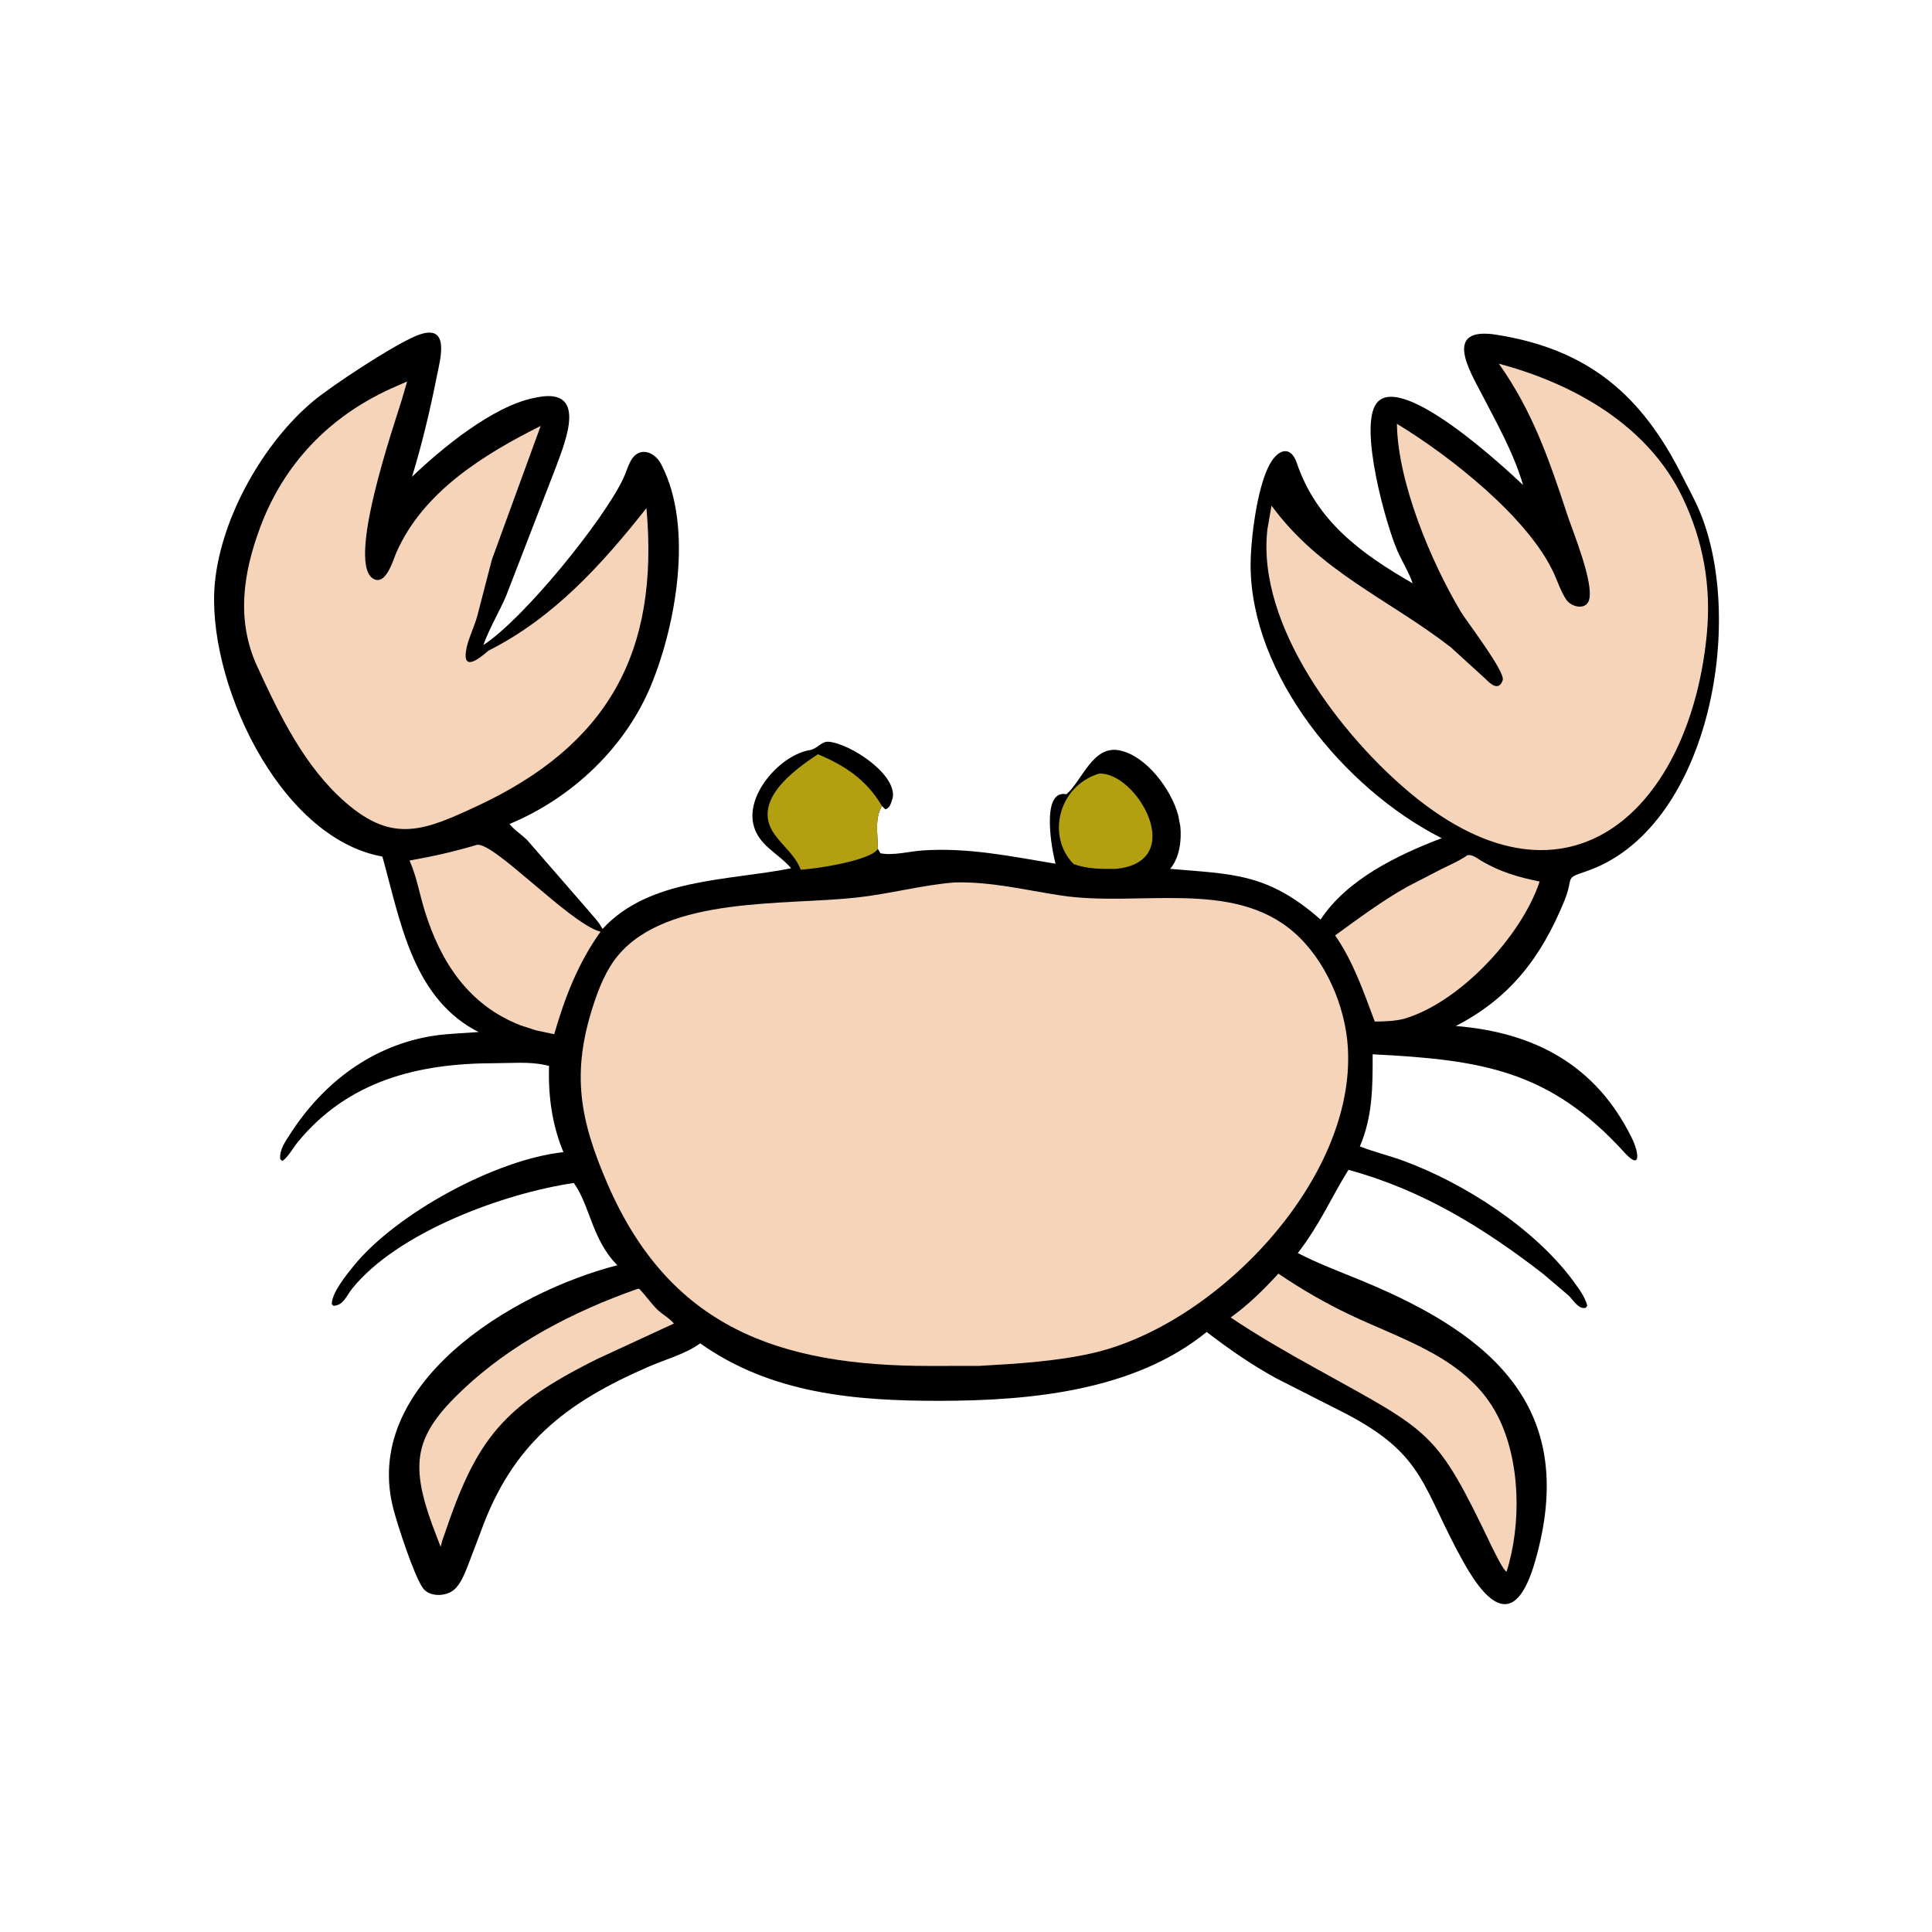
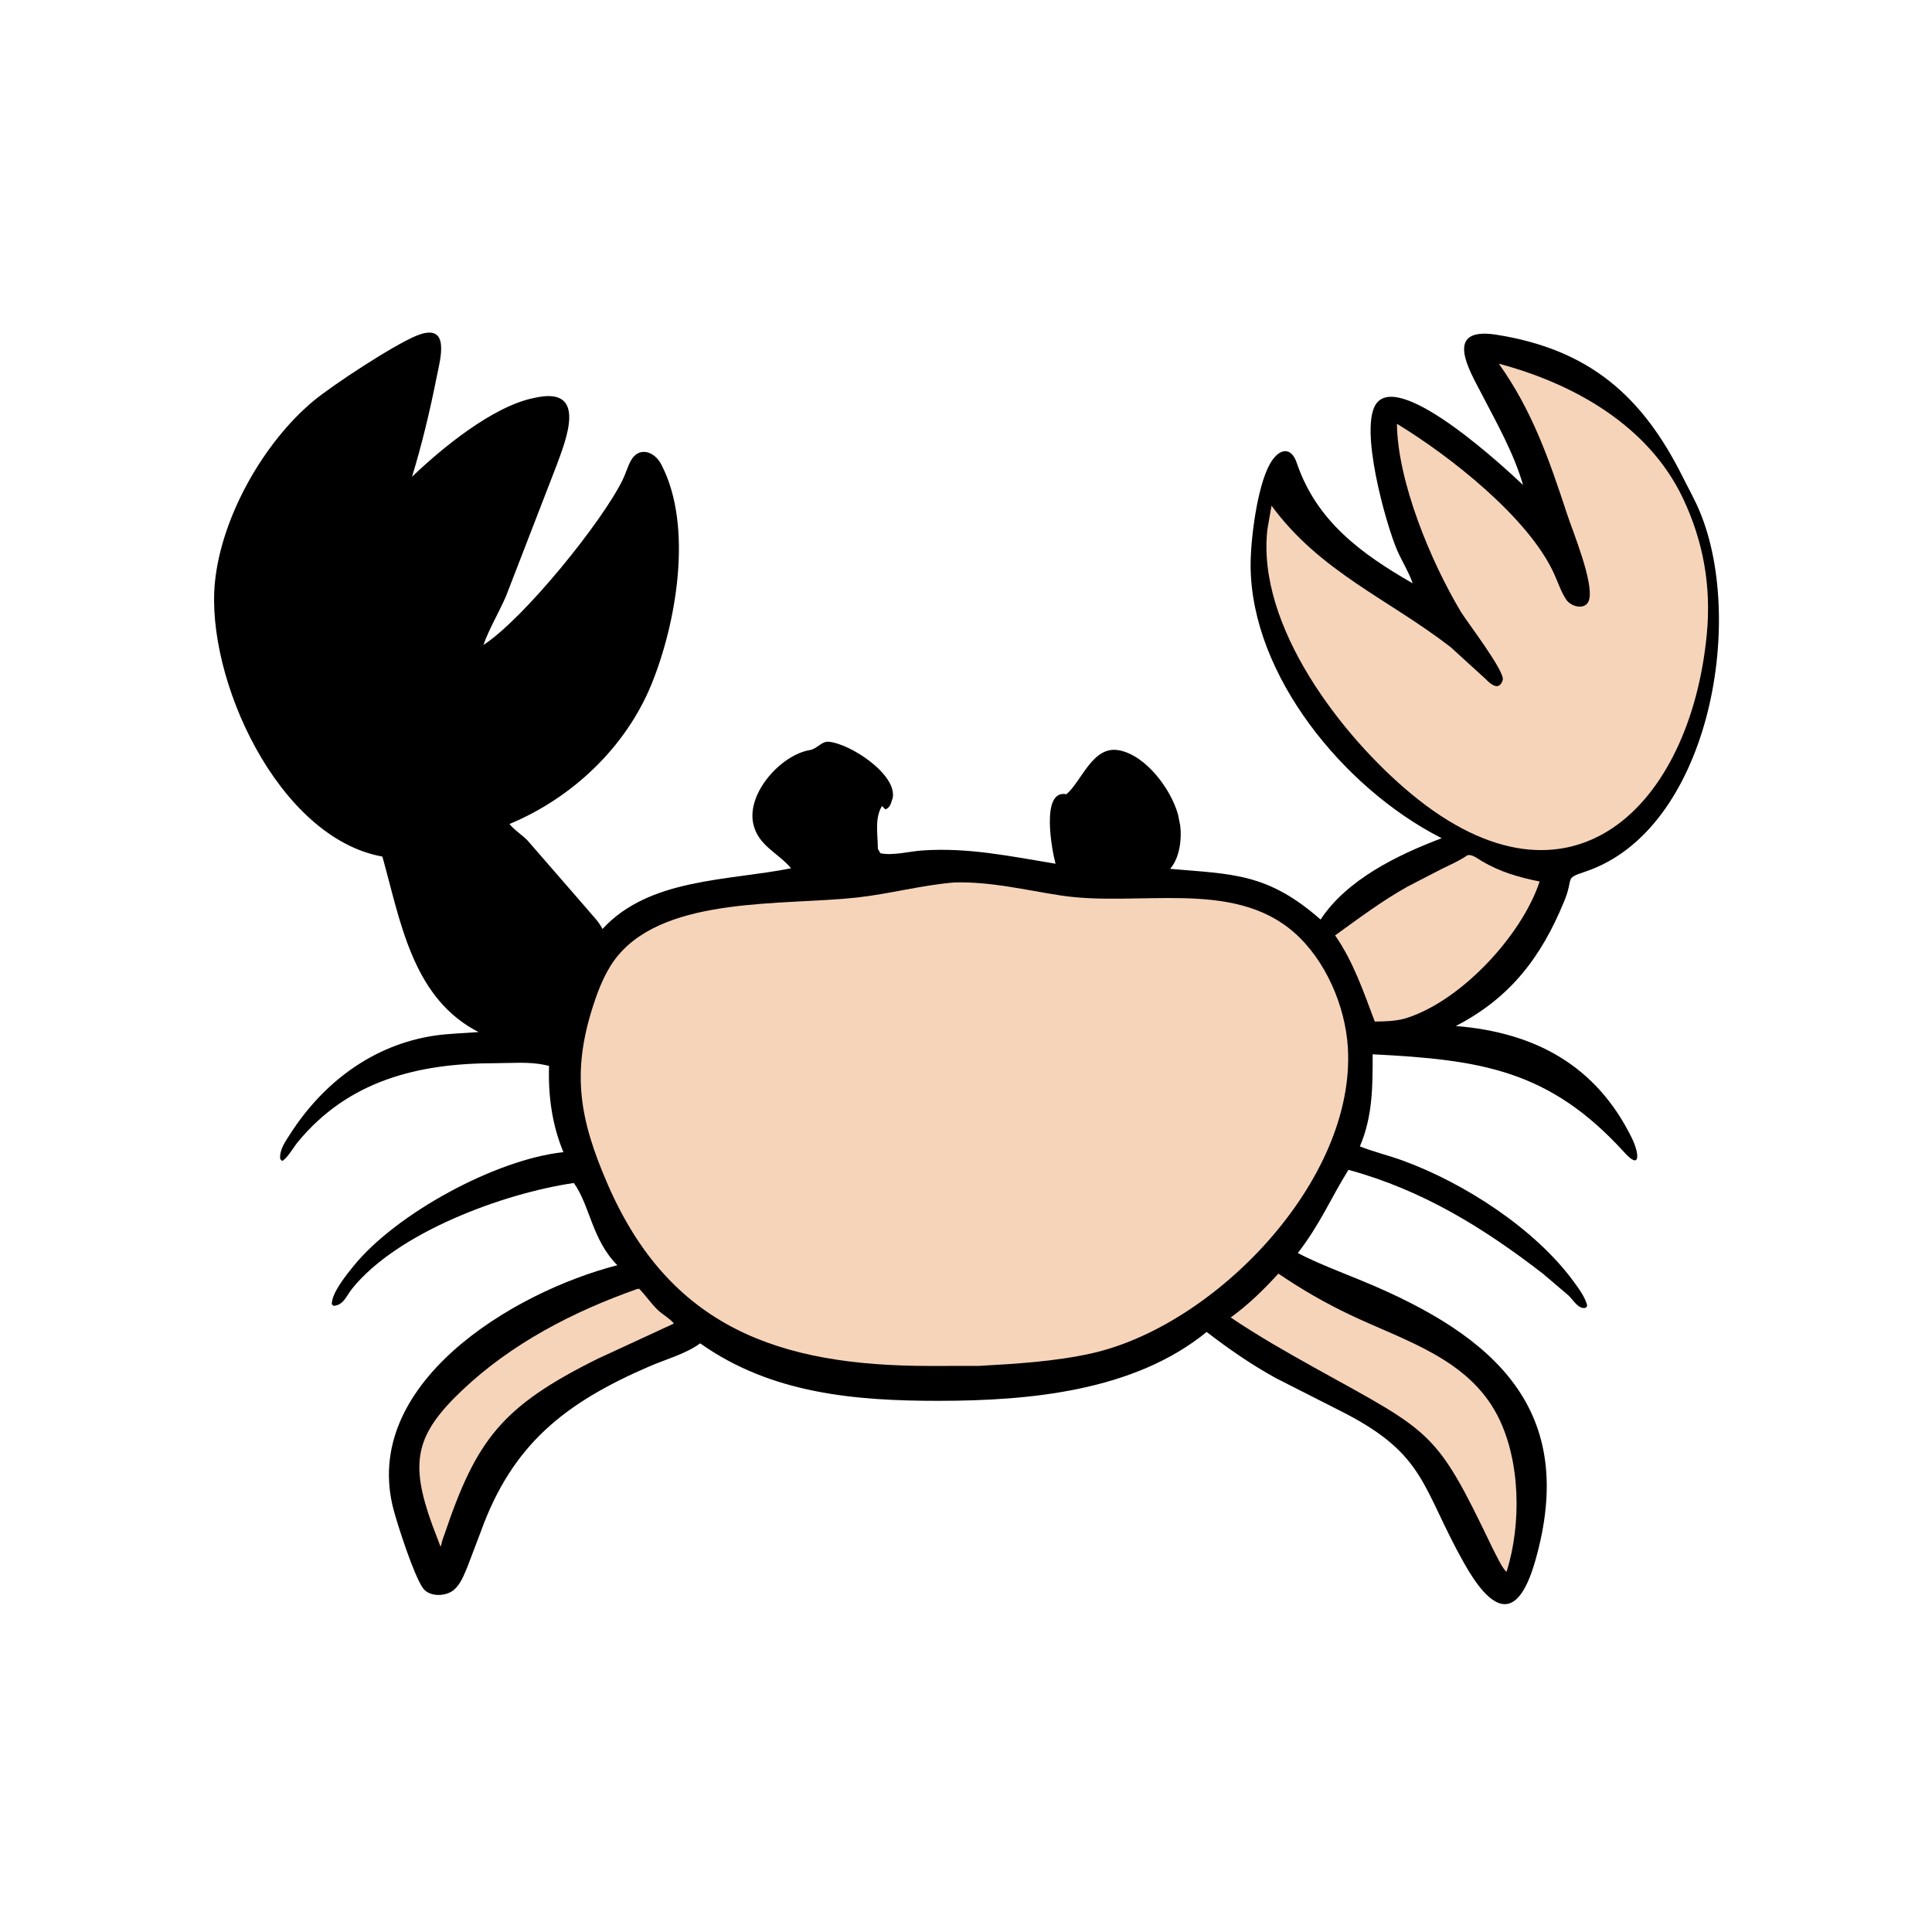
<svg xmlns="http://www.w3.org/2000/svg" version="1.1" style="display: block;" viewBox="0 0 2048 2048" width="640" height="640">
  <path transform="translate(0,0)" fill="rgb(0,0,0)" d="M 930.562 899.811 L 933.276 904.5 C 946.998 907.211 963.67 902.505 977.576 901.539 C 1026.19 898.164 1071.21 907.7 1118.93 915.591 C 1115.37 903.003 1102.51 836.316 1130.5 841.926 C 1147.13 827.464 1158.32 790.057 1186.3 795.346 C 1214.79 800.73 1241.64 836.88 1248.87 863.956 L 1251.16 875.628 C 1252.73 890.042 1250.48 908.515 1241.16 920.08 L 1240.39 921.019 C 1306.23 926.771 1343.49 925.162 1399.87 974.759 C 1427.96 932.073 1481.76 906.198 1528.28 888.501 L 1526.28 887.504 C 1425.08 835.518 1326.3 716.296 1325.7 599.786 C 1325.55 572.375 1332.56 516.039 1346.13 491.844 C 1355.18 475.712 1368.37 472.255 1374.62 490.683 C 1395.46 552.2 1442.57 586.822 1497.5 618.331 C 1493.31 606.234 1486.35 595.377 1481.21 583.674 C 1469.35 556.702 1439.64 451.155 1459.62 426.939 C 1486.42 394.471 1596.21 496.79 1614.48 514.106 C 1604.65 480.167 1586.67 448.655 1570.48 417.35 C 1557.92 393.082 1529.02 345.737 1586.5 354.862 C 1684.98 370.493 1741 419.971 1783.61 505.297 C 1789.81 517.714 1796.56 529.571 1801.9 542.439 C 1851.06 660.8 1810.76 880.392 1680.5 923.956 C 1657.54 931.636 1668.81 929.26 1658.16 955.251 C 1633.53 1015.39 1600.29 1058.19 1543.21 1087.61 C 1627.46 1094.42 1692.14 1129.61 1729.87 1206.48 C 1737.54 1222.12 1739.67 1241.17 1722.15 1221.88 C 1642.41 1134.03 1569.96 1123.41 1455.07 1117.59 C 1455.1 1151.62 1455.15 1183.4 1441.51 1215.24 C 1456.42 1221.1 1472.31 1224.88 1487.4 1230.4 C 1552.51 1254.21 1627.33 1302.72 1668.02 1358.37 C 1673.57 1365.96 1680.25 1374.79 1682.53 1384 L 1681.17 1386.21 C 1673.44 1388.68 1667.71 1377.91 1662.75 1373.3 L 1635.7 1350.28 C 1572.25 1301.19 1507.46 1261.37 1429.42 1240.06 C 1410.24 1270.93 1400.08 1296.51 1375.75 1328.31 C 1397.88 1339.71 1421.58 1348.52 1444.56 1358.02 C 1585.75 1416.41 1673.35 1495.28 1627.26 1655.14 C 1607.76 1722.78 1580.34 1707.58 1551.62 1656.37 C 1507.24 1577.24 1511.56 1542.7 1425.99 1498.21 L 1352.69 1460.97 C 1326.28 1446.45 1302.99 1430.26 1279.1 1411.94 C 1202.15 1474.74 1091.36 1484.85 995.569 1484.94 C 906.261 1485.03 817.368 1477.31 742.241 1424 C 726.864 1435.24 705.621 1440.96 688.197 1448.5 C 599.093 1487.04 543.091 1530.85 509.631 1623.69 L 495.411 1661.12 C 491.893 1669.47 488.351 1678.97 481.402 1685.12 C 473.132 1692.43 455.346 1693.25 448.363 1683.49 C 438.69 1669.98 421.919 1617.74 417.465 1601.34 C 381.133 1467.58 543.194 1369.72 654.419 1341.2 C 627.528 1314.25 625.435 1277.93 608.299 1254.02 C 534.06 1264.89 421.367 1306.16 373.194 1366.14 C 367.017 1373.83 364.26 1383.6 353.5 1384.26 L 351.722 1382.5 C 351.584 1370.39 367.588 1350.9 374.94 1341.85 C 419.954 1286.41 525.757 1228.87 597.251 1221.34 C 585.089 1192.19 581.012 1161.23 582.006 1129.86 L 577.5 1128.91 C 560.963 1125.21 541.551 1127.02 524.647 1127.04 C 443.48 1127.11 369.18 1145.28 315.319 1211.05 C 311.544 1215.66 304.045 1228.62 299 1230.67 L 296.993 1228.5 C 296.225 1218.61 302.34 1210.3 307.481 1202.27 C 342.387 1147.78 395.087 1107.67 460.345 1097.84 C 475.89 1095.5 491.755 1095.34 507.404 1093.98 L 502.142 1091.25 C 436.332 1053.99 424.054 974.54 405.33 907.994 C 294.384 888.004 217.773 718.596 227.822 617.295 C 234.745 547.503 279.804 468.569 332.509 424.837 C 352.346 408.378 416.555 366.138 441.166 355.99 C 478.46 340.612 466.618 380.935 462.909 399.573 C 455.812 435.245 447.392 470.613 436.757 505.412 C 467.68 475.727 522.006 430.759 565.989 421.869 L 567.595 421.555 C 623.647 409.257 599.76 466.884 589.422 494.839 L 536.397 631.938 C 528.792 649.568 518.902 665.589 512.407 683.765 C 555.762 655.445 639.017 552.284 660.285 508.125 C 663.394 501.67 665.317 494.528 668.77 488.282 C 677.32 472.822 693.804 478.503 700.852 492.104 L 701.533 493.46 C 734.968 558.68 716.785 661.366 690.466 725.674 C 663.193 792.313 606.388 845.927 540.117 873.46 C 544.74 879.522 553.657 885.22 559.253 890.988 L 621.848 963.007 C 627.309 969.753 634.088 976.108 638.173 983.792 L 638.666 984.77 C 688.285 930.69 771.577 933.837 838.598 920.414 C 824.388 903.583 803.325 896.343 798.414 872.87 C 791.607 840.336 828.211 800.072 858.5 795.106 C 866.195 793.845 870.847 785.58 878.483 786.282 C 901.648 788.412 951.057 820.998 946.304 845.927 L 945.73 847.578 C 944.363 851.809 943.346 856.456 938.5 857.949 L 934.942 854.448 C 926.847 867.525 930.612 885.099 930.562 899.811 z" />
-   <path transform="translate(0,0)" fill="rgb(179,160,17)" d="M 1164.85 820.093 C 1204.67 817.565 1260.42 913.827 1182.49 921.06 C 1167.11 921.159 1152.87 921.28 1138.16 915.981 C 1109.45 887.168 1121.3 833.632 1164.85 820.093 z" />
-   <path transform="translate(0,0)" fill="rgb(179,160,17)" d="M 930.562 899.811 C 923.099 912.479 862.595 921.39 848.868 921.878 C 842.483 906.053 830.639 897.827 821.048 884.453 C 795.933 849.431 841.077 816.653 866.981 799.553 C 895.928 811.554 918.694 826.842 934.942 854.448 C 926.847 867.525 930.612 885.099 930.562 899.811 z" />
  <path transform="translate(0,0)" fill="rgb(246,212,186)" d="M 675.117 1366.5 L 677.477 1366.07 C 684.33 1373.06 689.743 1381.24 696.804 1388.2 C 701.936 1393.26 710.216 1397.69 714.378 1402.98 L 633.841 1440.21 C 531.973 1490.73 505.044 1526.02 471.082 1626.72 C 469.327 1630.99 468.21 1635.25 467.073 1639.71 L 458.244 1616.56 C 434.25 1550.33 439.952 1521.21 489.745 1473.91 C 542.058 1424.22 607.61 1390.34 675.117 1366.5 z" />
  <path transform="translate(0,0)" fill="rgb(246,212,186)" d="M 1555.68 906.5 C 1560.95 905.569 1566.17 910.126 1570.61 912.726 C 1590.45 924.368 1609.51 929.88 1632.08 934.45 C 1612.75 992.754 1546.95 1062.91 1488.18 1080.03 C 1477.86 1082.5 1467.89 1082.8 1457.31 1082.88 C 1445.42 1051.36 1434.66 1019.45 1415.26 991.568 C 1440.5 973.411 1464.89 954.947 1492.15 939.789 L 1528.01 921.245 C 1536.97 916.872 1546.28 912.782 1554.58 907.247 L 1555.68 906.5 z" />
-   <path transform="translate(0,0)" fill="rgb(246,212,186)" d="M 505.824 895.5 C 524.482 893.328 603.085 977.857 635.569 987.35 L 636.635 987.643 C 612.862 1020.66 598.677 1057.53 587.492 1096.35 L 567.802 1092.12 L 552 1086.97 C 496.646 1065.55 466.821 1019.53 450.053 964.993 C 444.897 948.223 441.657 929.42 434.624 913.431 L 434.072 912.204 C 461.348 907.28 478.931 903.362 505.824 895.5 z" />
  <path transform="translate(0,0)" fill="rgb(246,212,186)" d="M 1355.16 1350.07 C 1379.4 1366.64 1404.91 1381.34 1431.44 1393.93 C 1488.72 1421.12 1556.59 1440.2 1587.71 1501.14 C 1611.85 1548.42 1612.94 1615.77 1597.04 1666.04 C 1593.49 1664.76 1584.24 1645.04 1581.81 1640.43 C 1521.83 1515.23 1518.74 1519.4 1393.2 1449.68 C 1363.3 1433.07 1332.96 1415.69 1304.58 1396.58 C 1323.44 1382.95 1339.51 1367.2 1355.16 1350.07 z" />
-   <path transform="translate(0,0)" fill="rgb(246,212,186)" d="M 413.912 412.158 L 431.588 404.329 L 426.303 422.557 C 419.026 447.012 364.512 602.446 397.5 614.34 C 409.846 618.791 416.905 593.13 420.235 585.557 C 448.501 521.267 512.675 481.829 573.151 451.488 L 521.458 593.117 L 505.882 653.167 C 502.579 665.216 495.574 678.432 493.903 690.661 C 490.454 715.91 516.325 690.452 518.081 689.568 C 586.648 655.078 638.077 598.39 685.247 538.646 C 699.125 692.21 643.76 789.863 506.529 854.092 C 449.891 880.601 416.685 894.204 366.772 851.017 C 322.841 813.006 296.847 758.79 272.818 706.806 C 250.195 657.865 257.557 607.895 275.879 558.797 C 300.802 492.006 348.558 442.008 413.912 412.158 z" />
  <path transform="translate(0,0)" fill="rgb(246,212,186)" d="M 1588.84 385.536 C 1668.02 406.612 1747.13 450.861 1783.79 527.766 C 1805.61 573.541 1814.12 621.456 1809.31 672 C 1792 854.117 1665.23 981.54 1496.16 841.71 C 1422.87 781.096 1331.67 663.565 1343.52 560.961 L 1347.86 535.993 C 1399.25 606.172 1471.95 635.049 1537.78 686.023 L 1574.91 719.85 C 1579.99 725.077 1588.88 733.093 1592.94 721 C 1595.9 712.159 1554.6 658.579 1548.58 648.515 C 1516.6 595.039 1481.56 510.726 1480.8 449.254 C 1536.22 482.835 1620.11 548.413 1647.27 607.943 C 1651.38 616.952 1654.8 627.51 1660.34 635.704 C 1665.63 643.55 1681.43 647.358 1684.56 635.642 C 1689.53 617.048 1667.13 563.123 1661.13 544.855 C 1642.21 487.294 1624.41 435.622 1588.84 385.536 z" />
  <path transform="translate(0,0)" fill="rgb(246,212,186)" d="M 1011.69 935.43 C 1051.06 934.452 1086.17 943.426 1124.76 949.272 C 1207.08 961.744 1306.23 931.408 1371.49 988.18 C 1405.08 1017.4 1426.11 1066.42 1428.78 1110.41 C 1437.35 1251.41 1287.6 1405.88 1156.37 1434.78 C 1117.65 1443.3 1077.35 1445.69 1037.86 1447.89 L 985.357 1447.96 C 825.367 1447.93 709.702 1406.93 643.9 1254.77 C 614.441 1186.65 605.599 1137.61 628.773 1066.03 C 634.855 1047.25 642.641 1027.63 655.519 1012.39 C 708.379 949.839 830.94 959.961 908.457 951.405 C 943.122 947.578 976.75 938.318 1011.69 935.43 z" />
</svg>